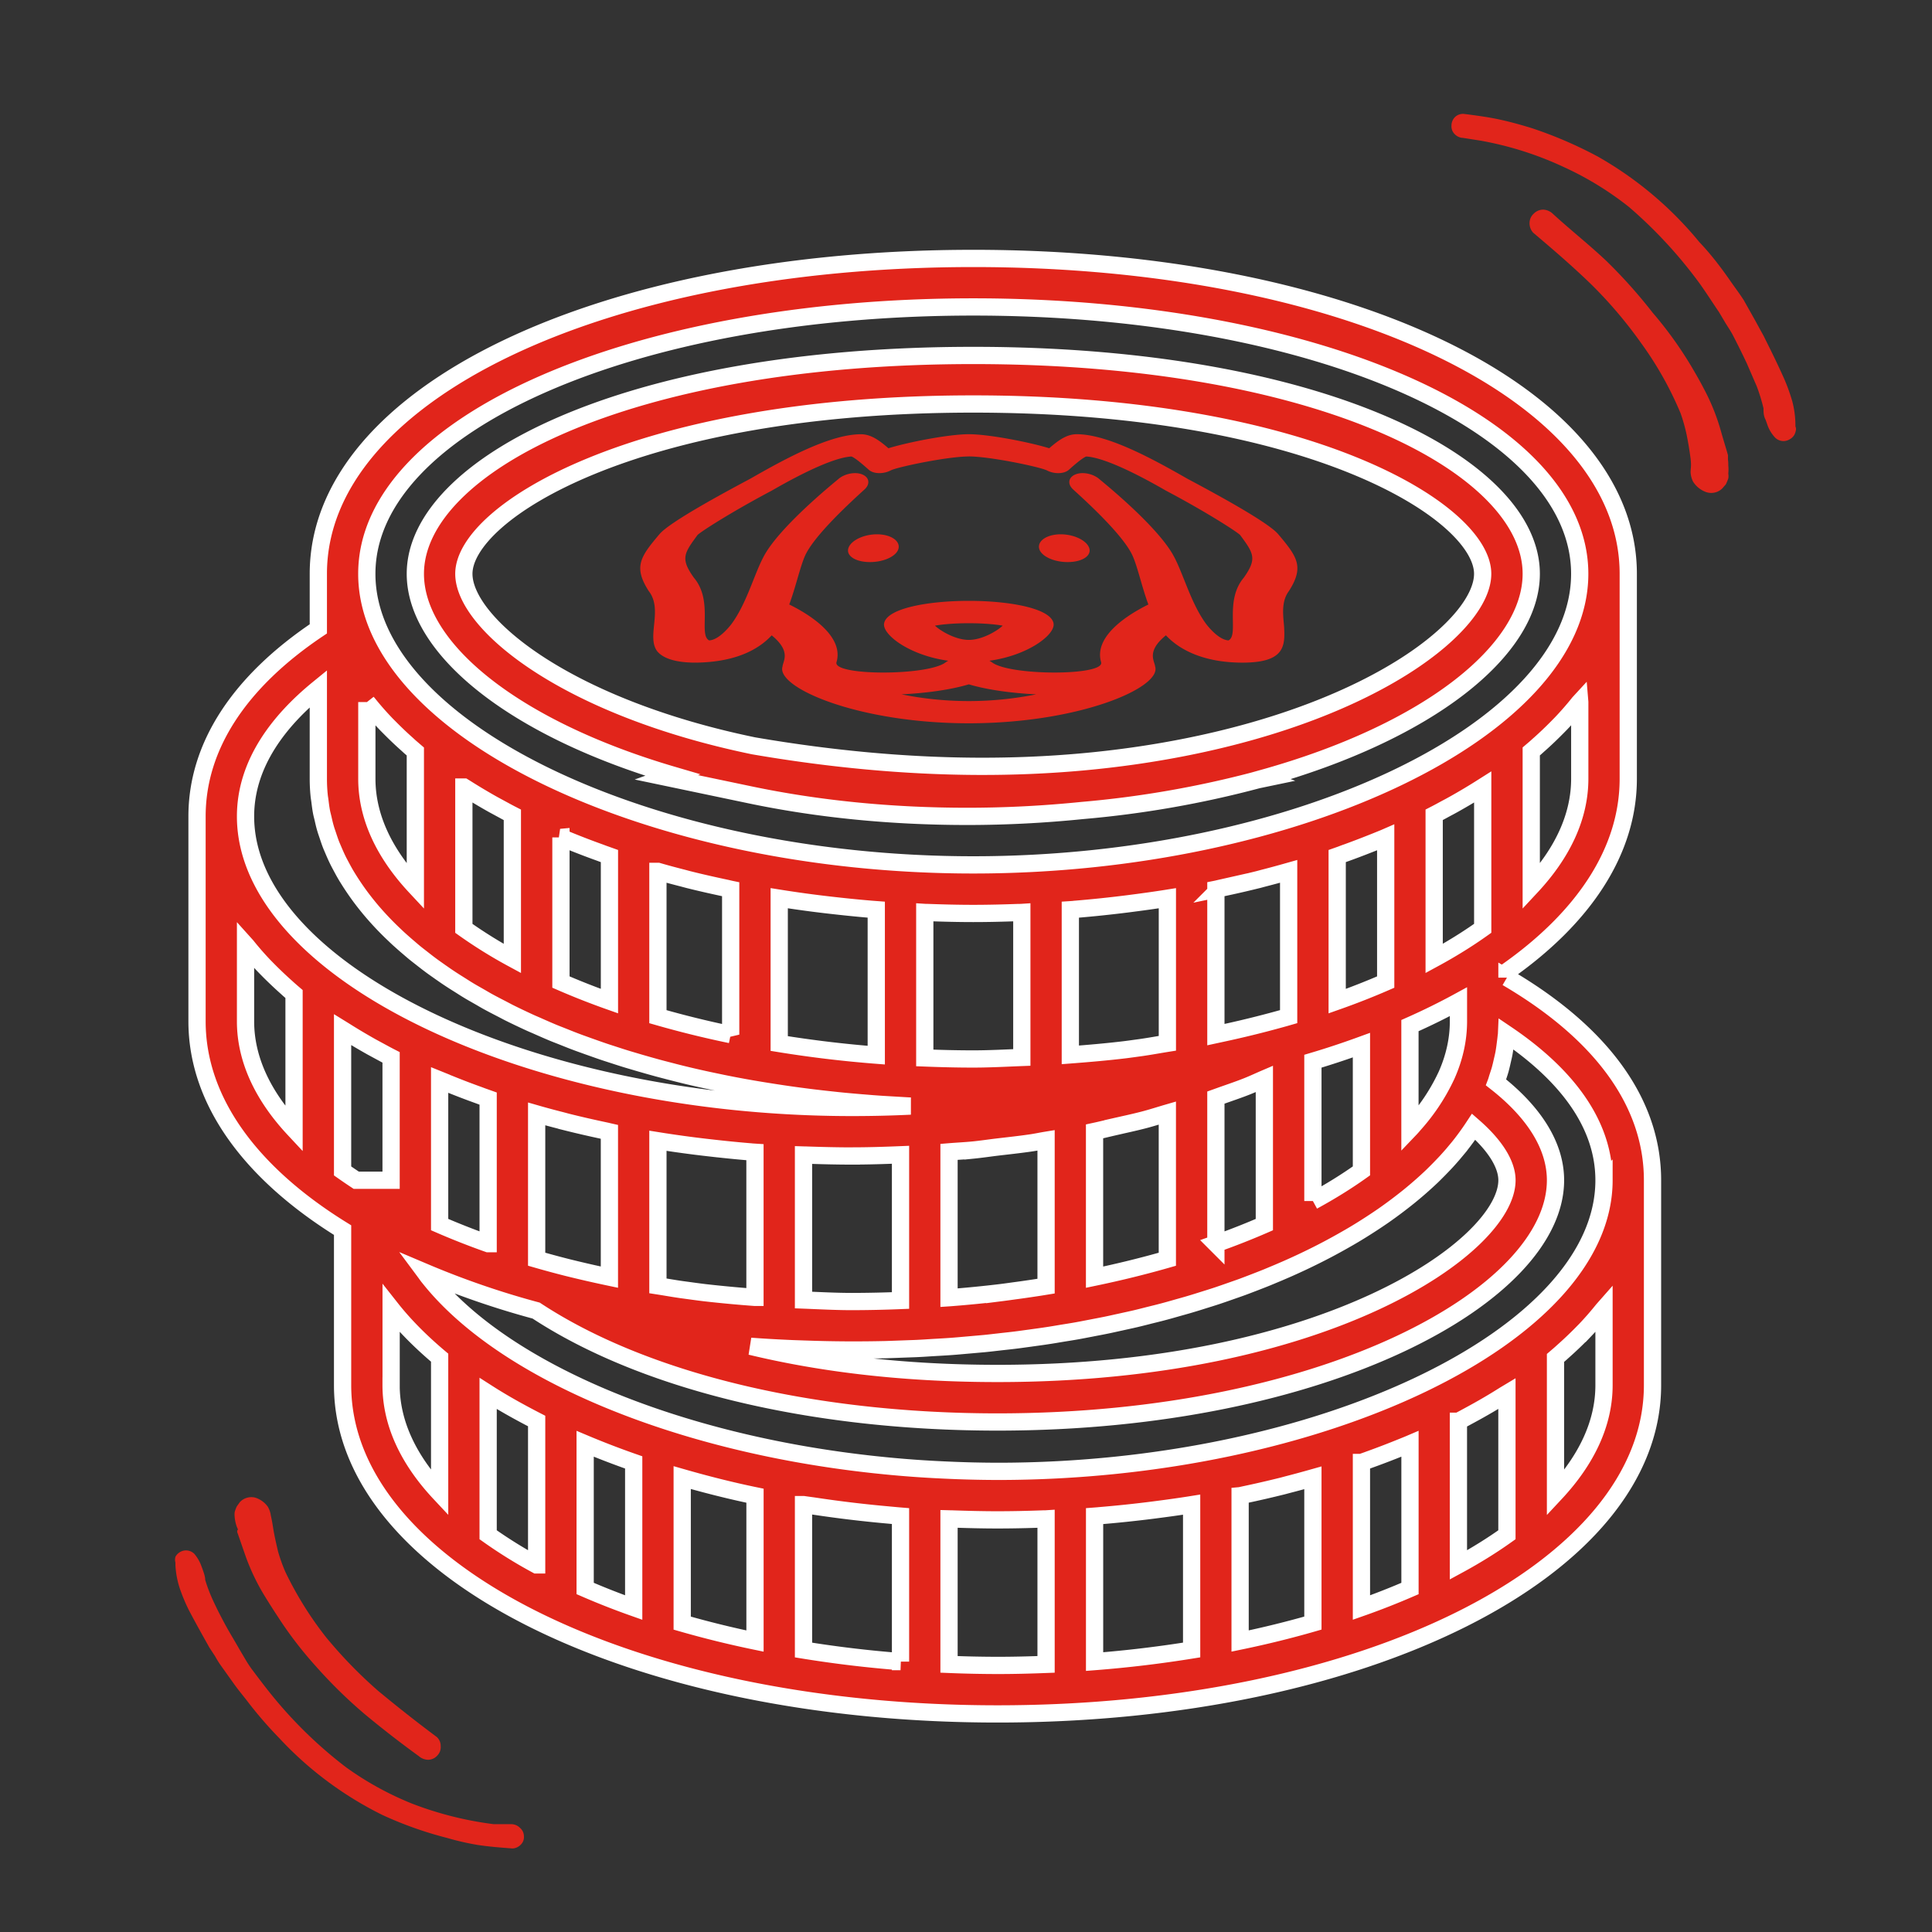
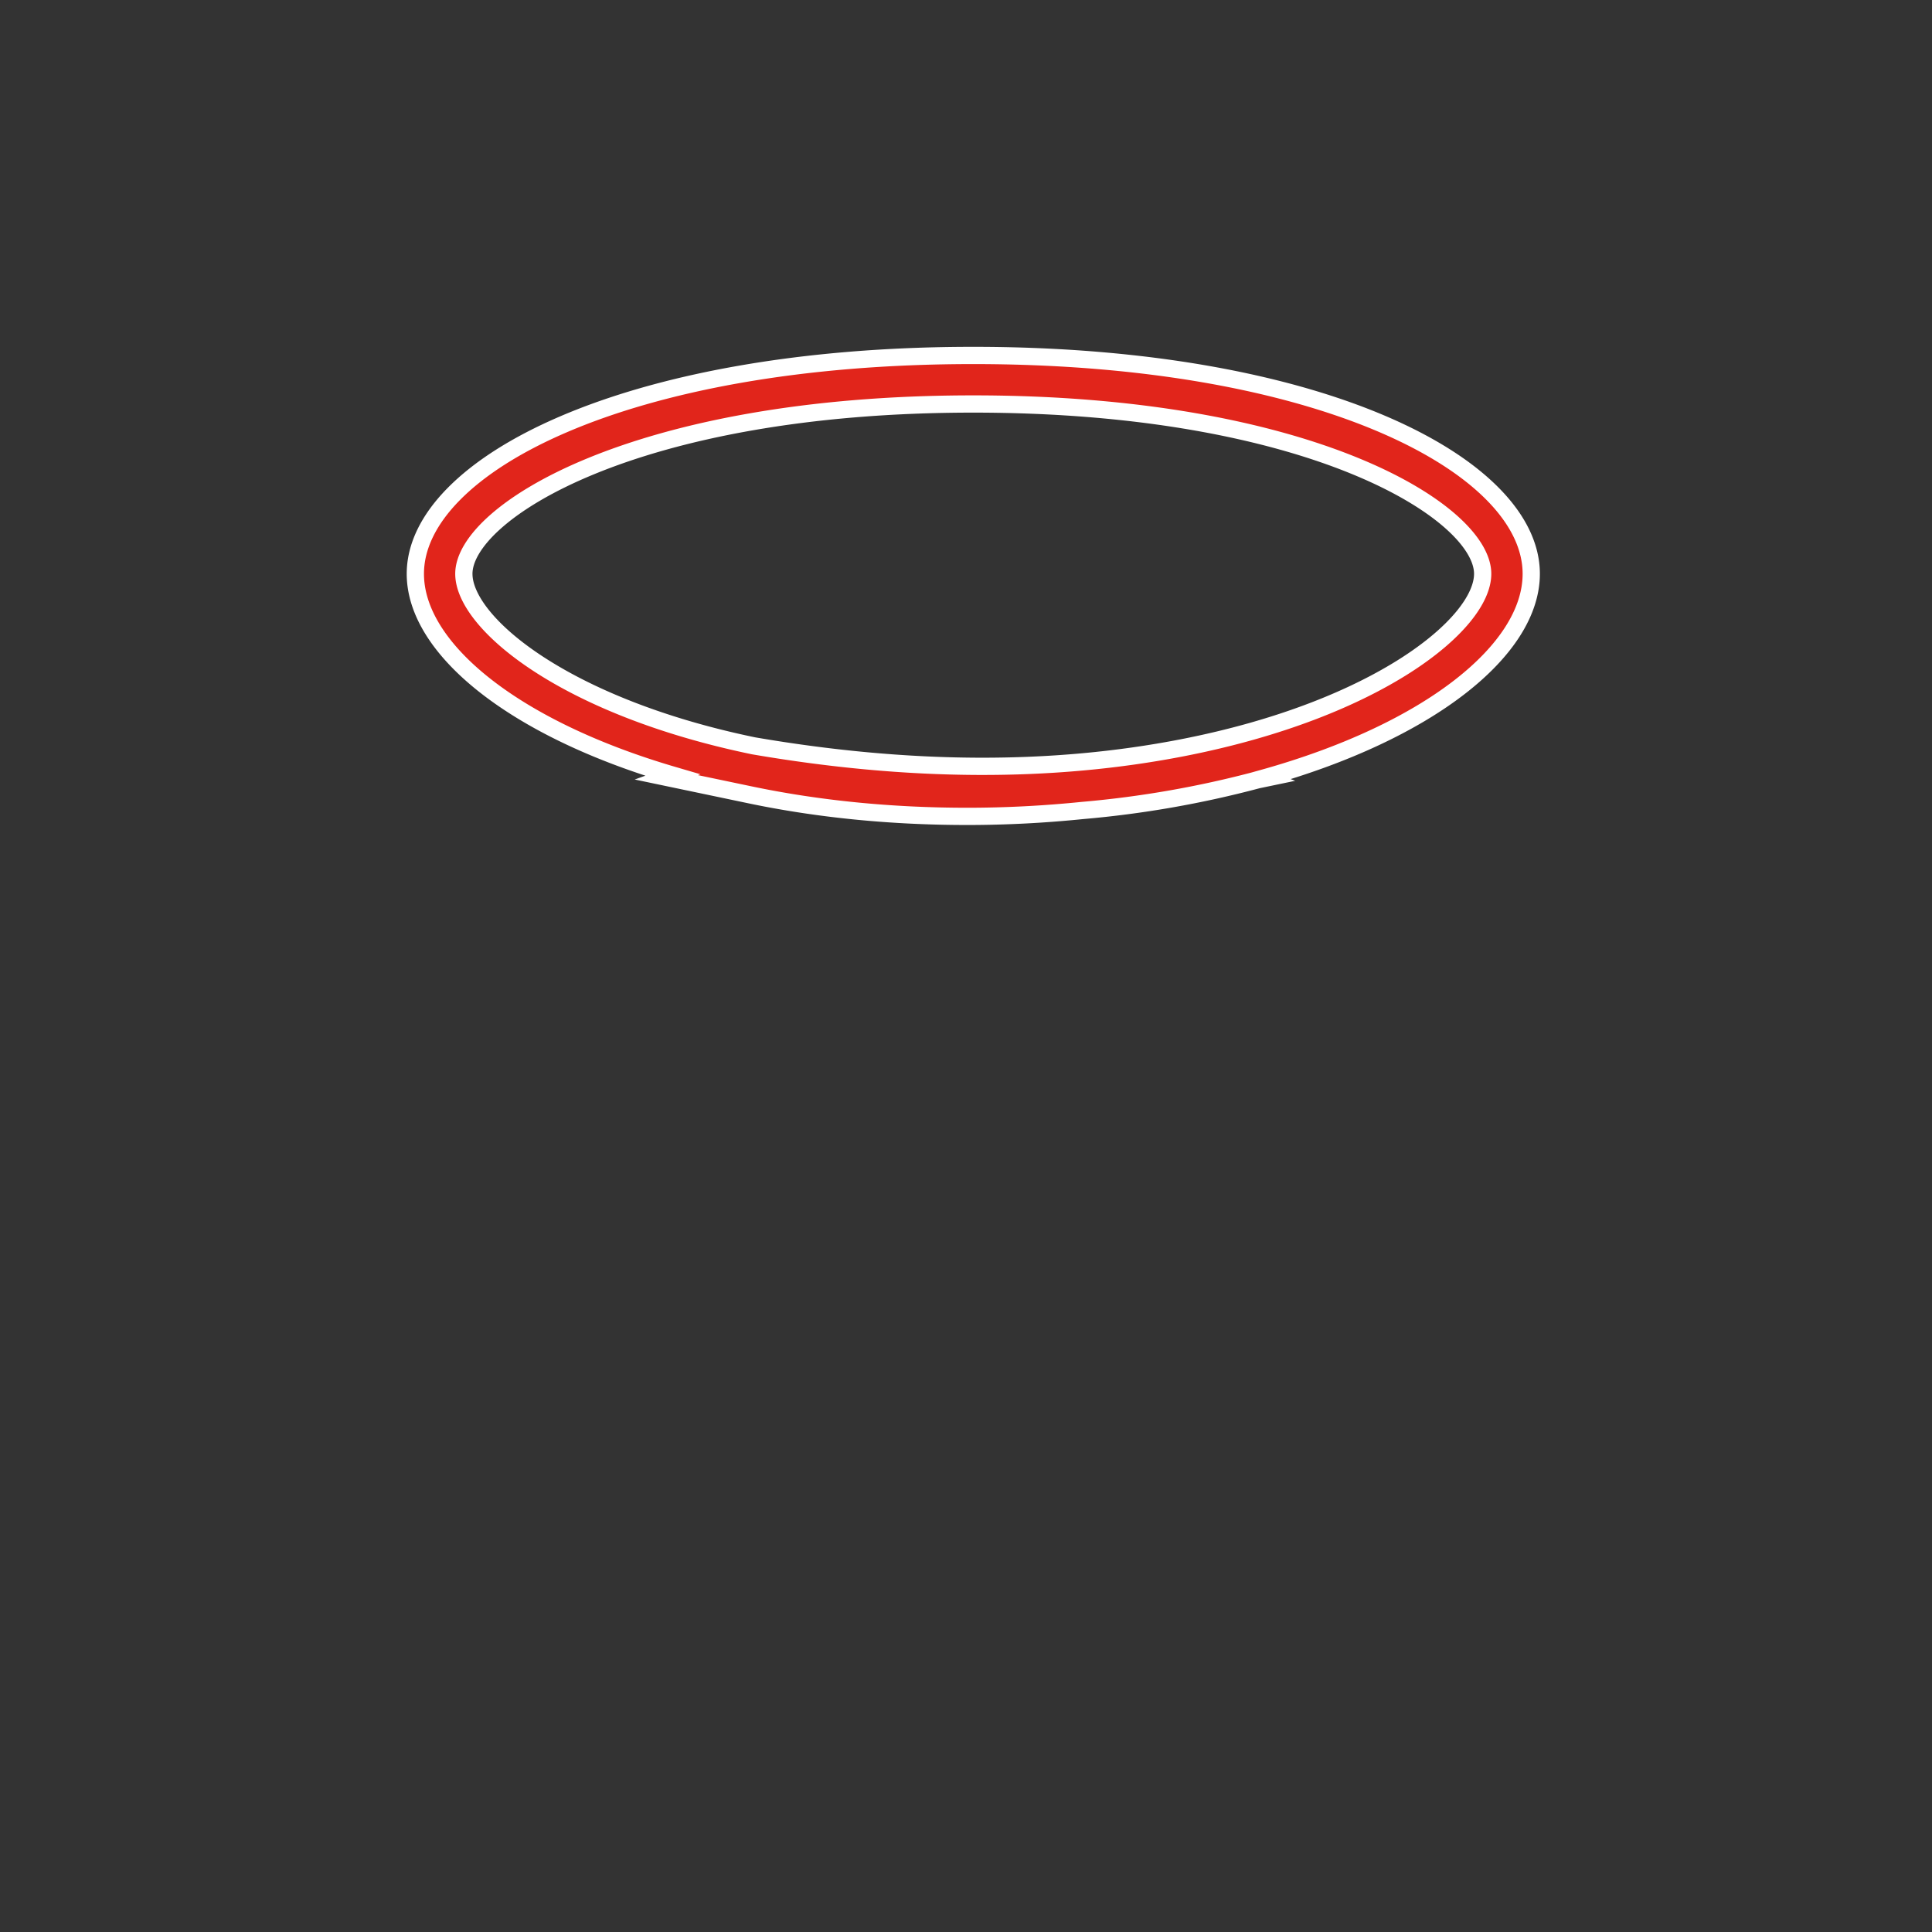
<svg xmlns="http://www.w3.org/2000/svg" width="56" height="56" viewBox="0 0 56 56">
  <rect x="0" y="0" width="56" height="56" fill="#333333" stroke="none" />
  <g fill="#E1251B">
    <path stroke="#FFF" stroke-width=".5" d="M19.495 22.466l-.181.065 2.426.508c1.976.414 4.096.624 6.298.624 1.135 0 2.248-.06 3.33-.17a29.601 29.601 0 0 0 5.088-.89l.192-.04-.024-.009c4.794-1.34 7.76-3.712 7.76-5.922 0-3.111-6.05-6.329-16.173-6.329-10.123 0-16.172 3.218-16.172 6.329 0 2.162 2.841 4.48 7.456 5.834zM28.21 11.71c9.832 0 14.766 3.155 14.766 4.922 0 1.448-3.034 3.937-8.704 5.042-3.78.736-7.923.718-12.43-.056-5.476-1.132-8.397-3.563-8.397-4.986 0-1.767 4.934-4.922 14.765-4.922z" />
-     <path stroke="#FFF" stroke-width=".5" d="M43.68 28.337v-.177c2.219-1.56 3.516-3.484 3.516-5.588v-5.94c0-5.211-8.161-9.141-18.985-9.141-10.823 0-18.984 3.93-18.984 9.14v1.597c-2.294 1.537-3.516 3.407-3.516 5.435v5.94c0 2.318 1.572 4.418 4.219 6.053v4.494c0 5.343 8.34 9.529 18.985 9.529s18.984-4.186 18.984-9.529v-5.94c0-2.24-1.467-4.26-4.219-5.873zm2.813 5.873c0 4.495-8.214 8.438-17.578 8.438a34.207 34.207 0 0 1-1.562-.04 31.216 31.216 0 0 1-1.704-.123l-.292-.03c-5.785-.622-10.705-2.708-12.858-5.343l-.086-.106c-.032-.041-.06-.083-.092-.126a24.62 24.62 0 0 0 3.22 1.108c3.122 2.053 7.978 3.229 13.374 3.229 9.53 0 16.172-3.693 16.172-7.007 0-.977-.594-1.95-1.722-2.835.019-.05.031-.101.048-.152.024-.073.049-.145.07-.219a5.61 5.61 0 0 0 .062-.256c.017-.073.035-.147.049-.222a4.52 4.52 0 0 0 .038-.26c.01-.075.02-.15.027-.225.002-.022.007-.043.008-.065 1.455.983 2.826 2.399 2.826 4.234zm-14.674 9.729l.063-.006a35.618 35.618 0 0 0 1.5-.157c.39-.05.777-.102 1.158-.163v4.213c-.91.147-1.849.261-2.813.336v-4.216l.092-.007zm4.127-.585l.117-.026a30.5 30.5 0 0 0 1.118-.257l.142-.038c.246-.063.491-.13.732-.198v4.211c-.676.195-1.38.369-2.11.52v-4.212h0zm3.516-.964l.112-.04c.054-.018.104-.038.158-.057.29-.105.574-.214.853-.327l.237-.096.047-.02v4.194c-.449.194-.917.38-1.407.552V42.39h0zm2.812-1.194c.121-.062.238-.126.355-.19a16.505 16.505 0 0 0 .99-.579l.06-.036v4.095c-.427.305-.897.598-1.406.874v-4.164h.001zm-28.125-.805c.438.28.912.544 1.406.798v4.171a13.625 13.625 0 0 1-1.406-.874v-4.095zM9.93 29.844l.06.037c.253.16.516.316.787.468l.203.11c.118.064.235.128.356.19v3.561h-1.01c-.137-.09-.268-.18-.396-.27v-4.096zm3.096 1.575c.278.113.562.222.853.326.053.02.105.04.158.058l.112.04v4.205a21.62 21.62 0 0 1-1.406-.553v-4.192l.047.019a7.9 7.9 0 0 0 .236.097zm3.403 1.104c.366.092.74.177 1.118.257.04.008.077.018.117.027v4.212a34.153 34.153 0 0 1-1.234-.283 28.723 28.723 0 0 1-.875-.237v-4.211c.24.069.485.134.732.197l.142.038zm4.104.743c.394.045.792.087 1.195.12.021.001.041.004.062.006l.093.006v4.207a36.6 36.6 0 0 1-1.44-.134c-.23-.027-.455-.06-.682-.09-.233-.033-.46-.074-.691-.11v-4.205a32.787 32.787 0 0 0 1.463.2zm4.163.24c.472 0 .94-.015 1.406-.034v4.224a36.385 36.385 0 0 1-1.406.03c-.471 0-.938-.026-1.406-.044v-4.203c.03.001.063 0 .094.002.434.015.87.026 1.312.026zM10.633 20.352c.011.014.025.027.036.04.156.195.324.387.503.575.04.043.082.083.123.125.159.16.325.32.5.475.041.037.08.075.123.111l.121.104v3.917c-.903-.968-1.406-2.026-1.406-3.126V20.35zm2.813 2.461l.06.037c.253.16.516.317.787.469l.203.11c.118.064.234.128.355.19v4.164a13.625 13.625 0 0 1-1.406-.874v-4.096h0zm2.812 1.46l.047.019a22.45 22.45 0 0 0 1.09.423c.053.02.104.04.158.058l.112.04v4.205a21.62 21.62 0 0 1-1.406-.553v-4.192h0zm2.813.984c.24.07.485.135.732.198l.142.038c.365.092.74.176 1.118.256.04.009.077.019.116.027v4.213a28.906 28.906 0 0 1-2.109-.52v-4.212h0zm3.515.778a32.787 32.787 0 0 0 1.463.2c.394.045.792.087 1.195.12l.063.005.092.007v4.217a34.114 34.114 0 0 1-2.813-.337v-4.212h0zm5.625.442c.442 0 .879-.011 1.313-.027.03 0 .063 0 .094-.002v4.203c-.469.018-.935.044-1.407.044-.473 0-.941-.012-1.406-.03v-4.217c.031.002.063.001.094.002.434.016.87.027 1.312.027zm2.968-.121a35.618 35.618 0 0 0 1.5-.157c.39-.05.777-.102 1.158-.163v4.204c-.265.042-.524.091-.792.128-.14.019-.28.039-.422.057-.527.064-1.062.11-1.599.151v-4.207l.092-.006c.021-.003.042-.006.063-.007zm5.3-.863l.141-.038c.247-.063.492-.13.732-.198v4.211c-.09.026-.18.052-.271.076l-.003.001a29.347 29.347 0 0 1-1.659.406l-.176.038v-4.213c.04-.008.077-.018.117-.027a30 30 0 0 0 1.118-.256zm2.55-.777c.29-.105.574-.215.853-.327l.237-.096.046-.02v4.193c-.448.195-.916.38-1.406.553v-4.205l.113-.04c.052-.02.104-.04.156-.058zm3.1-1.398c.272-.152.535-.308.788-.468l.06-.038v4.096c-.428.305-.898.598-1.407.874v-4.164c.121-.062.238-.126.355-.19.07-.036.137-.073.204-.11zM22.957 39.092l.08.003.09.003.177.006a39.502 39.502 0 0 0 2.371.016l.316-.011.131-.005.193-.007c.11-.004.219-.007.327-.013.127-.006.252-.015.378-.023.19-.011.381-.021.57-.035.138-.01.275-.023.413-.035l.521-.046c.138-.013.273-.03.41-.045.169-.02.34-.037.508-.058.138-.017.273-.037.41-.055.162-.023.325-.044.486-.069.138-.02.272-.043.407-.066.158-.026.316-.05.472-.078.135-.024.268-.051.401-.076.152-.03.305-.058.455-.089.134-.027.265-.058.397-.086.147-.033.294-.064.44-.098.13-.031.257-.063.385-.096.144-.036.287-.07.428-.108.125-.033.247-.068.37-.103.14-.04.281-.078.42-.12.122-.036.242-.074.362-.112.134-.042.268-.083.4-.127.119-.04.236-.08.354-.122.128-.045.257-.089.383-.135.116-.043.23-.087.342-.13.124-.048.248-.096.369-.145l.328-.137c.12-.052.24-.102.356-.155a18.239 18.239 0 0 0 .653-.307 17.113 17.113 0 0 0 .909-.483 12.48 12.48 0 0 0 .576-.344 15.934 15.934 0 0 0 .544-.358 13.46 13.46 0 0 0 .764-.574 11.26 11.26 0 0 0 .659-.58 12.493 12.493 0 0 0 .402-.41c.067-.073.132-.146.196-.22l.168-.201a7.98 7.98 0 0 0 .437-.6c.62.542.965 1.087.965 1.552 0 1.901-5.211 5.6-14.765 5.6-2.894 0-5.263-.33-7.158-.787.396.03.796.051 1.2.069zm12.286-3.043v-4.235l.134-.048c.258-.092.522-.18.771-.279.172-.068.332-.144.5-.216v4.225c-.448.195-.916.38-1.405.553zm-2.965-3.384c.294-.067.593-.13.88-.205.231-.06.451-.132.678-.198V36.5c-.676.194-1.38.368-2.11.52v-4.226c.187-.04.368-.086.552-.128zm5.777 2.148V30.76c.485-.144.952-.3 1.407-.466v3.645c-.428.305-.898.597-1.407.874zm-9.853-1.478c.232-.023.458-.057.688-.085.339-.04.68-.076 1.015-.126.14-.021.276-.05.416-.073v4.228l-.178.029c-.21.032-.422.064-.636.093-.165.022-.33.046-.497.067a34.168 34.168 0 0 1-1.472.145l-.03.002v-4.228c.231-.019.464-.03.694-.052zm14.072-3.732c0 .535-.12 1.06-.347 1.569l-.064.132a5.756 5.756 0 0 1-.847 1.256c-.043.048-.081.096-.126.143l-.022.023v-2.998c.492-.218.962-.45 1.406-.692v.567zM16.961 41.849c.452.19.921.37 1.407.54v4.207a21.62 21.62 0 0 1-1.407-.553v-4.194zm2.813.98c.68.195 1.38.374 2.11.525v4.213a28.906 28.906 0 0 1-2.11-.52V42.83zm3.516.783c.11.017.223.03.334.047a35.508 35.508 0 0 0 2.116.253c.12.011.24.023.362.033v4.218a34.114 34.114 0 0 1-2.812-.336v-4.215zm22.5-23.261v2.221c0 1.1-.503 2.159-1.406 3.127V21.78l.12-.102c.042-.037.082-.075.124-.111.175-.156.341-.315.5-.476l.122-.124c.18-.189.347-.38.503-.575.012-.016.026-.03.037-.042zM28.21 8.897c9.858 0 17.579 3.398 17.579 7.735 0 4.495-8.214 8.437-17.579 8.437-9.364 0-17.578-3.942-17.578-8.437 0-4.337 7.721-7.735 17.578-7.735zM9.227 19.96v2.612c0 .162.008.323.024.483.005.054.015.107.022.16.013.106.026.212.046.318.012.062.029.124.044.187.021.094.042.19.07.283.018.066.042.131.064.197.029.088.058.176.091.263.026.068.057.135.085.203.036.083.073.168.113.25.033.068.069.135.105.202.043.081.087.162.134.242a7.934 7.934 0 0 0 .421.632 8.53 8.53 0 0 0 .336.422 8.813 8.813 0 0 0 .59.625c.064.06.127.122.193.182.078.07.157.14.238.21.069.058.137.118.208.177.084.068.172.136.259.204.073.057.146.114.222.17.09.067.186.133.28.2.078.053.153.108.233.16.1.067.204.133.308.198.08.05.157.101.238.15.112.069.229.134.345.2.078.045.153.09.232.134.145.08.294.156.443.233l.165.087c.206.103.417.203.632.302.075.034.153.066.229.1.144.064.289.128.438.19.092.038.187.074.28.111.137.055.273.11.413.162.103.039.207.075.311.113.136.048.271.097.409.144.109.038.22.073.331.109.138.045.275.09.415.132l.347.103c.14.04.28.081.423.12.12.034.24.065.36.096a25.88 25.88 0 0 0 1.251.298l.382.08a29.302 29.302 0 0 0 1.32.237 32.724 32.724 0 0 0 .882.13c.131.017.263.035.396.051.168.02.339.04.509.058.13.014.26.029.392.041.176.017.353.032.53.047.131.01.26.022.392.031.185.014.372.024.559.035l.374.022.08.004c-.561.027-1.126.04-1.695.04-9.365 0-17.579-3.942-17.579-8.437 0-1.549.995-2.794 2.11-3.703zm-2.11 9.643v-2.222l.036.04c.156.196.324.388.503.576l.123.125c.159.16.326.319.5.475.042.037.08.074.124.111.04.036.08.07.12.104v3.917c-.903-.967-1.406-2.026-1.406-3.126zm4.22 10.547v-2.222c.392.497.868.972 1.406 1.425v3.922c-.904-.966-1.407-2.025-1.407-3.125zm16.171 8.093v-4.217c.034.001.069 0 .102.002.432.015.867.026 1.305.026.441 0 .878-.01 1.312-.026.03-.002.063 0 .094-.002v4.217c-.465.018-.933.03-1.406.03a36.3 36.3 0 0 1-1.407-.03zM46.493 37.93v2.222c0 1.1-.503 2.158-1.406 3.126V39.36l.12-.103c.042-.036.082-.074.124-.111.175-.156.341-.314.5-.475l.123-.125a8.86 8.86 0 0 0 .502-.575l.037-.042z" />
-     <path d="M31.213 12.586c.884 0 2.177.702 3.205 1.291.825.439 2.347 1.264 2.634 1.61.548.65.758.94.309 1.643-.205.273-.18.618-.148.948l.007.085c.03.554.03 1.044-1.206 1.044-1.083 0-1.806-.348-2.219-.792-.578.47-.326.746-.313.904.197.608-2.187 1.646-5.4 1.646-3.219 0-5.597-1.039-5.4-1.646.013-.16.26-.435-.314-.903-.403.433-.997.69-1.763.767-.779.077-1.34-.034-1.56-.312-.308-.424.178-1.205-.242-1.74-.45-.703-.239-.995.309-1.644.287-.346 1.81-1.171 2.634-1.61 1.028-.589 2.321-1.29 3.205-1.29.268 0 .497.141.8.406.574-.177 1.754-.407 2.331-.407.576 0 1.756.23 2.33.407.304-.265.533-.407.801-.407zm-3.131 7.25c-.53.158-1.23.254-1.951.29 1.286.26 2.617.26 3.902 0-.721-.036-1.422-.132-1.951-.29zm0-6.605c-.599 0-1.998.289-2.253.398-.214.117-.502.113-.644-.01-.172-.152-.387-.34-.503-.387-.44.022-1.27.388-2.31.988-1.078.57-1.98 1.136-2.152 1.284l-.062.086c-.343.468-.417.632-.047 1.153.575.68.125 1.655.444 1.819.266-.01.562-.362.649-.477.438-.594.657-1.443.932-1.954.458-.871 2.094-2.183 2.157-2.239.178-.159.484-.223.69-.144.21.08.25.273.082.433-.373.34-1.488 1.353-1.74 1.95-.14.328-.263.893-.448 1.39.302.15 1.62.82 1.37 1.672-.118.398 2.63.401 3.157.01a.563.563 0 0 1 .082-.051c-1.131-.155-1.924-.764-1.859-1.087.17-.865 4.74-.865 4.91 0 .065.323-.731.933-1.859 1.087.031.016.06.035.082.051.526.39 3.275.389 3.156-.01-.248-.853 1.07-1.521 1.37-1.671-.19-.517-.303-1.055-.447-1.39-.253-.6-1.367-1.612-1.74-1.951-.168-.16-.128-.353.082-.433.206-.08.512-.015.69.144.063.056 1.7 1.368 2.157 2.24.275.51.494 1.359.932 1.953.087.115.383.466.65.477.314-.162-.13-1.142.443-1.819.39-.552.286-.703-.11-1.239-.172-.148-1.073-.715-2.15-1.284-1.04-.6-1.87-.966-2.31-.988-.07.029-.21.122-.504.388-.143.122-.43.126-.644.01-.255-.11-1.654-.4-2.253-.4zm.982 4.904c-.526-.094-1.439-.094-1.964 0 .17.16.602.413.982.413s.813-.253.982-.413zm-3.645-2.648c.387 0 .668.18.627.402-.042.223-.413.403-.83.403-.416 0-.696-.18-.625-.403.07-.222.441-.402.828-.402zm5.326 0c.387 0 .757.18.828.402.07.223-.21.403-.626.403-.416 0-.787-.18-.829-.403-.04-.222.24-.402.627-.402zM5.208 44.993a.343.343 0 0 1 .423.044c.076.09.138.19.185.3l.053.14c.035.106.079.212.079.317.062.205.138.405.229.6.097.21.176.369.317.633.14.264.3.52.449.784l.203.343c.06.098.124.192.193.282.185.247.379.502.573.74a12.646 12.646 0 0 0 2.122 2.052c.59.425 1.229.776 1.902 1.048.766.296 1.564.497 2.378.599h.485a.361.361 0 0 1 .281.114c.068.06.106.147.106.238a.3.3 0 0 1-.088.238.361.361 0 0 1-.238.114c-.343-.026-.696-.052-1.03-.105a7.83 7.83 0 0 1-.88-.203 10.859 10.859 0 0 1-1.859-.66 10.304 10.304 0 0 1-2.994-2.228c-.317-.326-.608-.66-.881-1.013-.14-.185-.29-.361-.423-.546l-.396-.555a2.483 2.483 0 0 1-.158-.255l-.168-.256c-.202-.36-.405-.722-.599-1.092a5.222 5.222 0 0 1-.255-.608 2.563 2.563 0 0 1-.132-.686v-.08a.317.317 0 0 1 0-.167.352.352 0 0 1 .123-.132zm2.088-1.598l.096.013a.713.713 0 0 1 .37.264.678.678 0 0 1 .088.255c.027.124.035.159.07.379.036.22.089.45.141.67.058.2.128.398.212.59a10.19 10.19 0 0 0 1.18 1.893 13.21 13.21 0 0 0 1.506 1.55 42.06 42.06 0 0 0 1.7 1.338.343.343 0 0 1 .114.265c.01.1-.026.2-.097.273a.361.361 0 0 1-.264.123.423.423 0 0 1-.273-.106 30.168 30.168 0 0 1-1.576-1.224 13.914 13.914 0 0 1-1.41-1.383c-.397-.44-.76-.911-1.083-1.409a22.763 22.763 0 0 1-.387-.607 6.226 6.226 0 0 1-.573-1.198l-.22-.634c-.017-.035-.026-.08.009-.115a.828.828 0 0 1-.053-.132 1.162 1.162 0 0 1-.044-.229.687.687 0 0 1 0-.14.942.942 0 0 1 .062-.168l.088-.123c.112-.12.28-.17.44-.132l-.096-.013zM44.74 6.076c.103.008.2.052.273.124.529.484 1.048.89 1.55 1.365.48.468.927.968 1.339 1.497.416.484.79 1.002 1.118 1.55.124.211.247.422.361.643.218.405.389.833.511 1.277.062.22.132.44.194.66v.132a.88.88 0 0 1 .009.159c.008.082.008.164 0 .246a.396.396 0 0 1 0 .141c-.02.057-.044.113-.07.168l-.107.123a.458.458 0 0 1-.457.105.74.74 0 0 1-.388-.308.696.696 0 0 1-.07-.264c0-.132.026-.167 0-.396a9.538 9.538 0 0 0-.115-.696 5.064 5.064 0 0 0-.176-.625 10.048 10.048 0 0 0-1.145-2.035 12.682 12.682 0 0 0-1.453-1.708c-.537-.52-1.1-1.004-1.673-1.488a.396.396 0 0 1-.106-.282c0-.105.045-.204.123-.273a.388.388 0 0 1 .282-.115zm-2.307-2.774c.352.044.74.097 1.057.168.317.07.634.158.942.255a12.18 12.18 0 0 1 1.876.81 10.506 10.506 0 0 1 2.95 2.484c.335.352.616.722.88 1.1.133.194.282.388.406.582l.326.58.15.274c.052.097.105.185.149.282.194.387.379.766.555 1.162.09.21.166.424.229.643.06.233.09.473.088.713l.012.04.006.04a.45.45 0 0 1-.053.176.352.352 0 0 1-.132.123.343.343 0 0 1-.44-.07 1.04 1.04 0 0 1-.203-.344l-.053-.15c-.062-.114-.062-.228-.062-.334a5.284 5.284 0 0 0-.194-.634l-.29-.67a24.617 24.617 0 0 0-.414-.836c-.062-.115-.141-.23-.211-.344l-.177-.299c-.185-.273-.36-.546-.546-.81a13.21 13.21 0 0 0-2.07-2.246 9.168 9.168 0 0 0-1.884-1.154 9.749 9.749 0 0 0-2.413-.766l-.51-.08a.352.352 0 0 1-.238-.105.317.317 0 0 1-.097-.255c0-.093.038-.182.105-.247a.335.335 0 0 1 .256-.088z" />
  </g>
</svg>